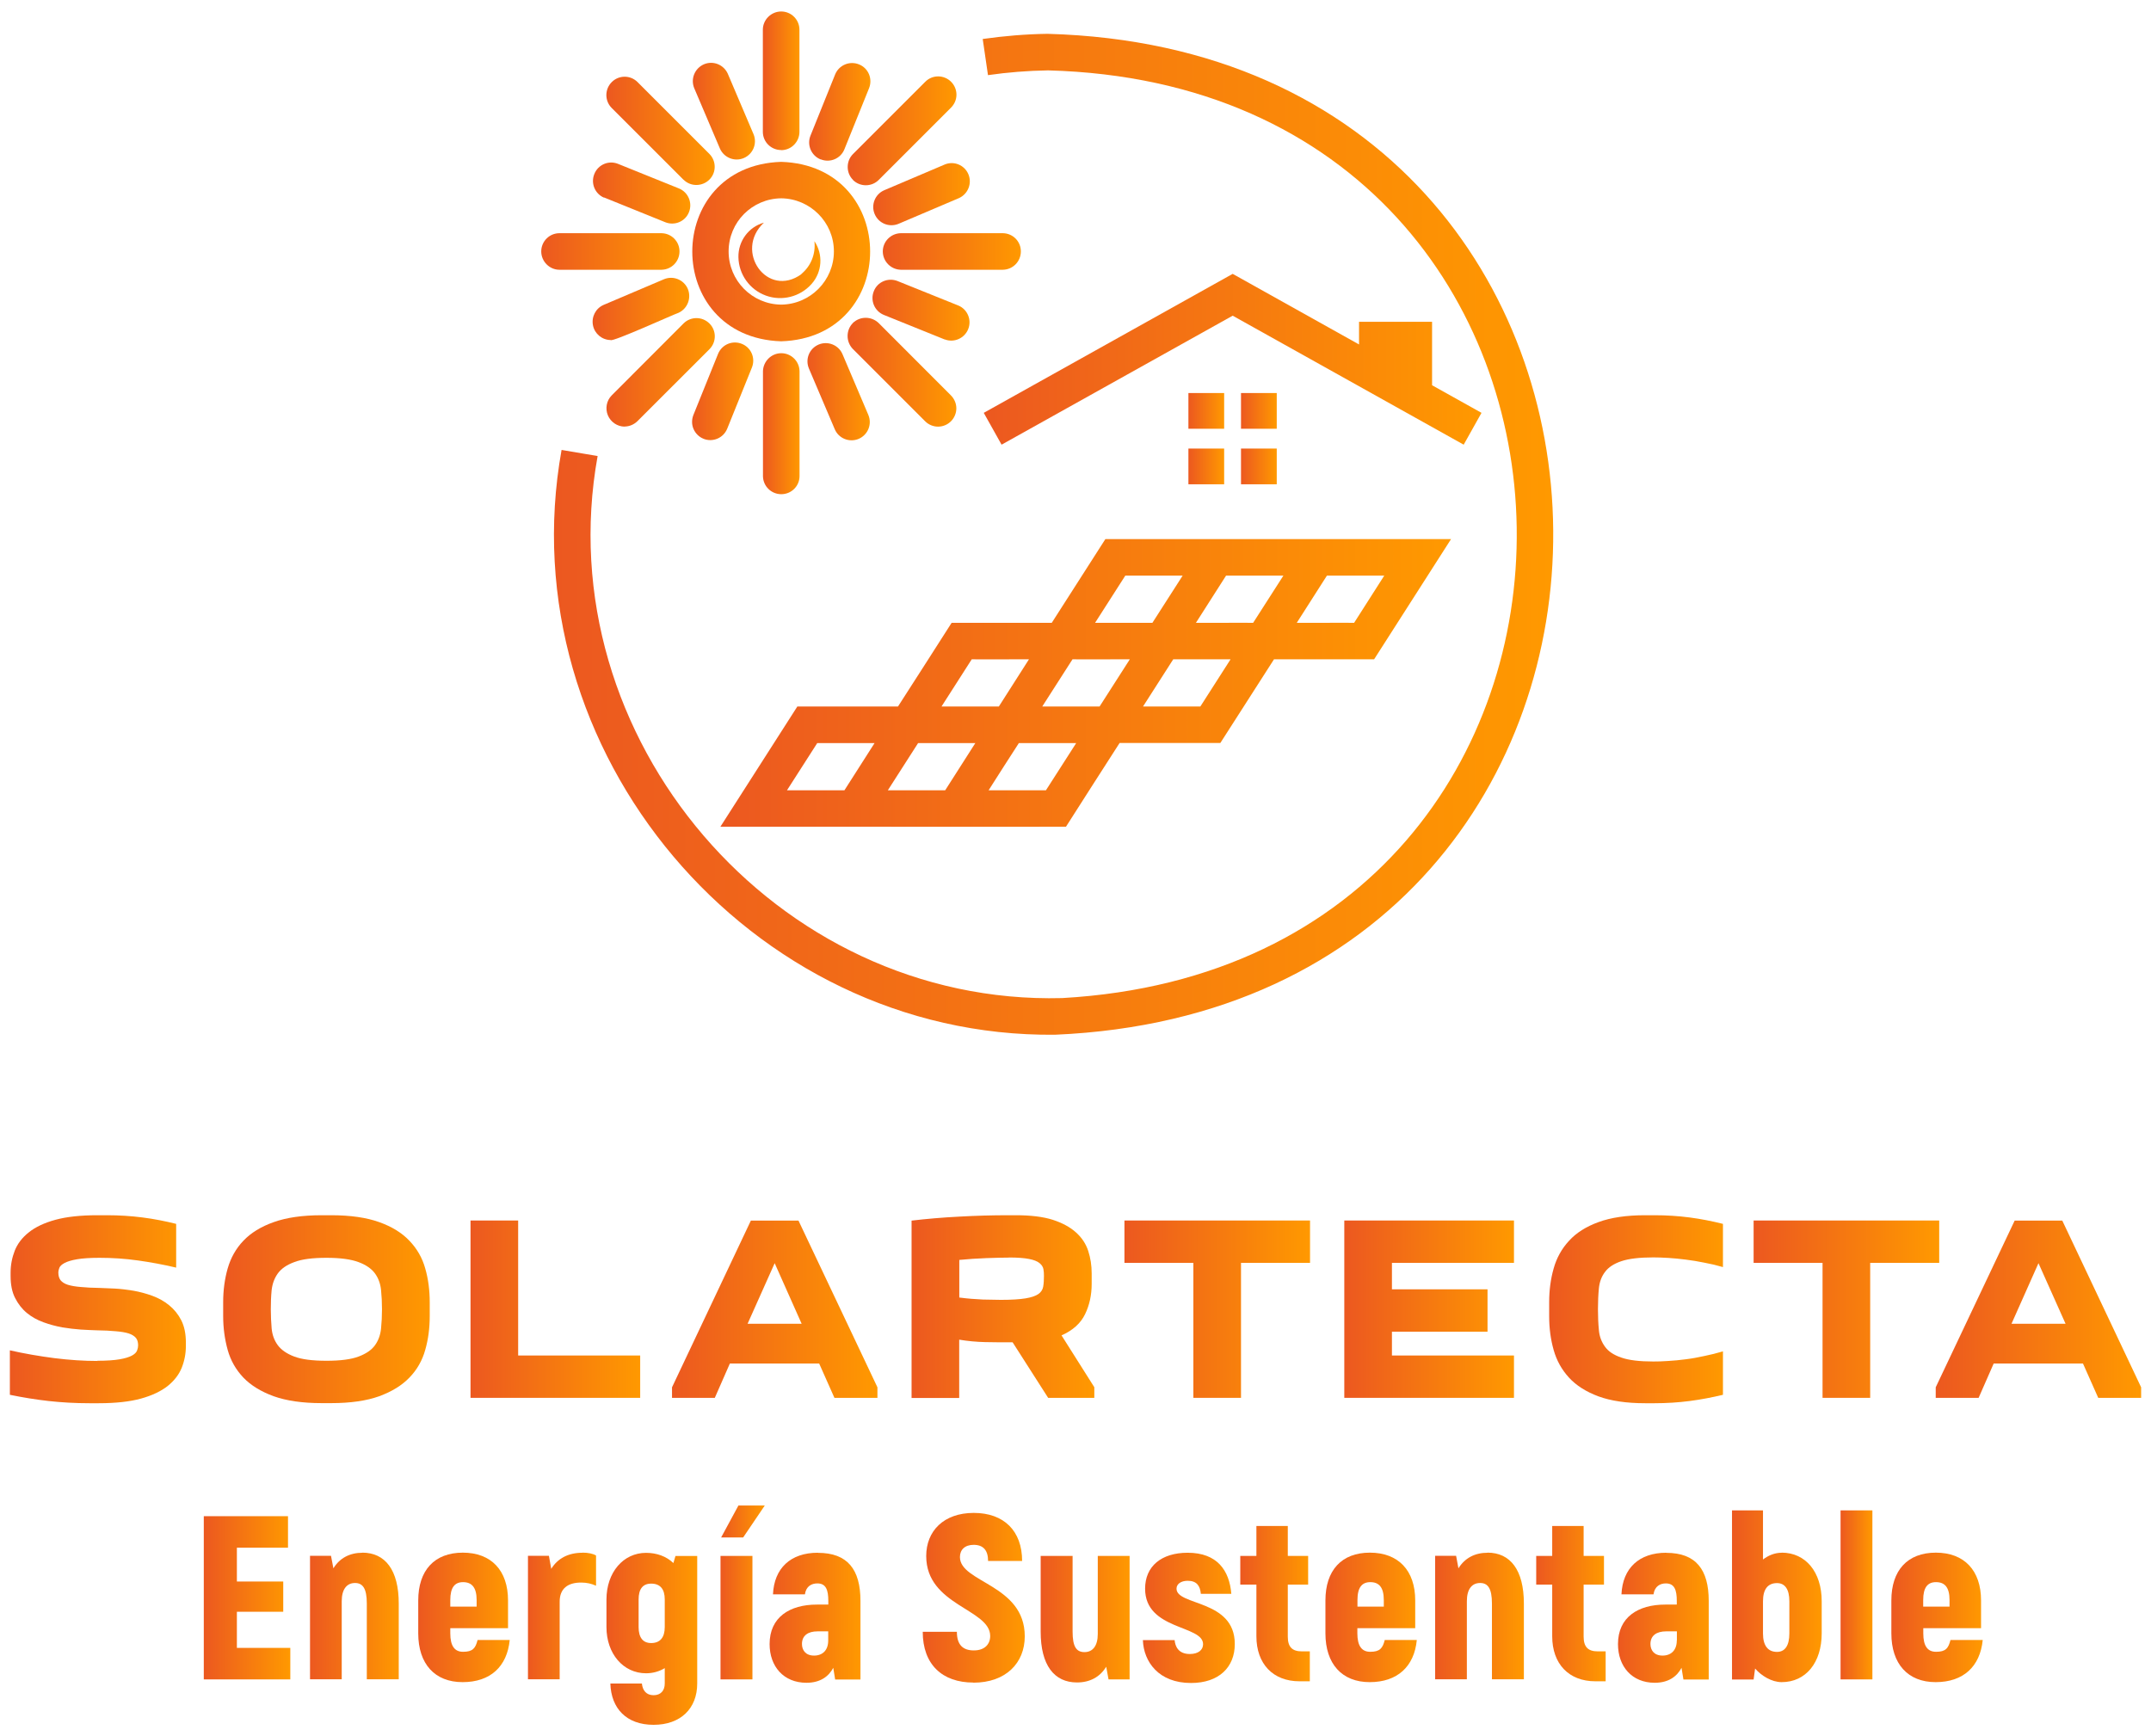
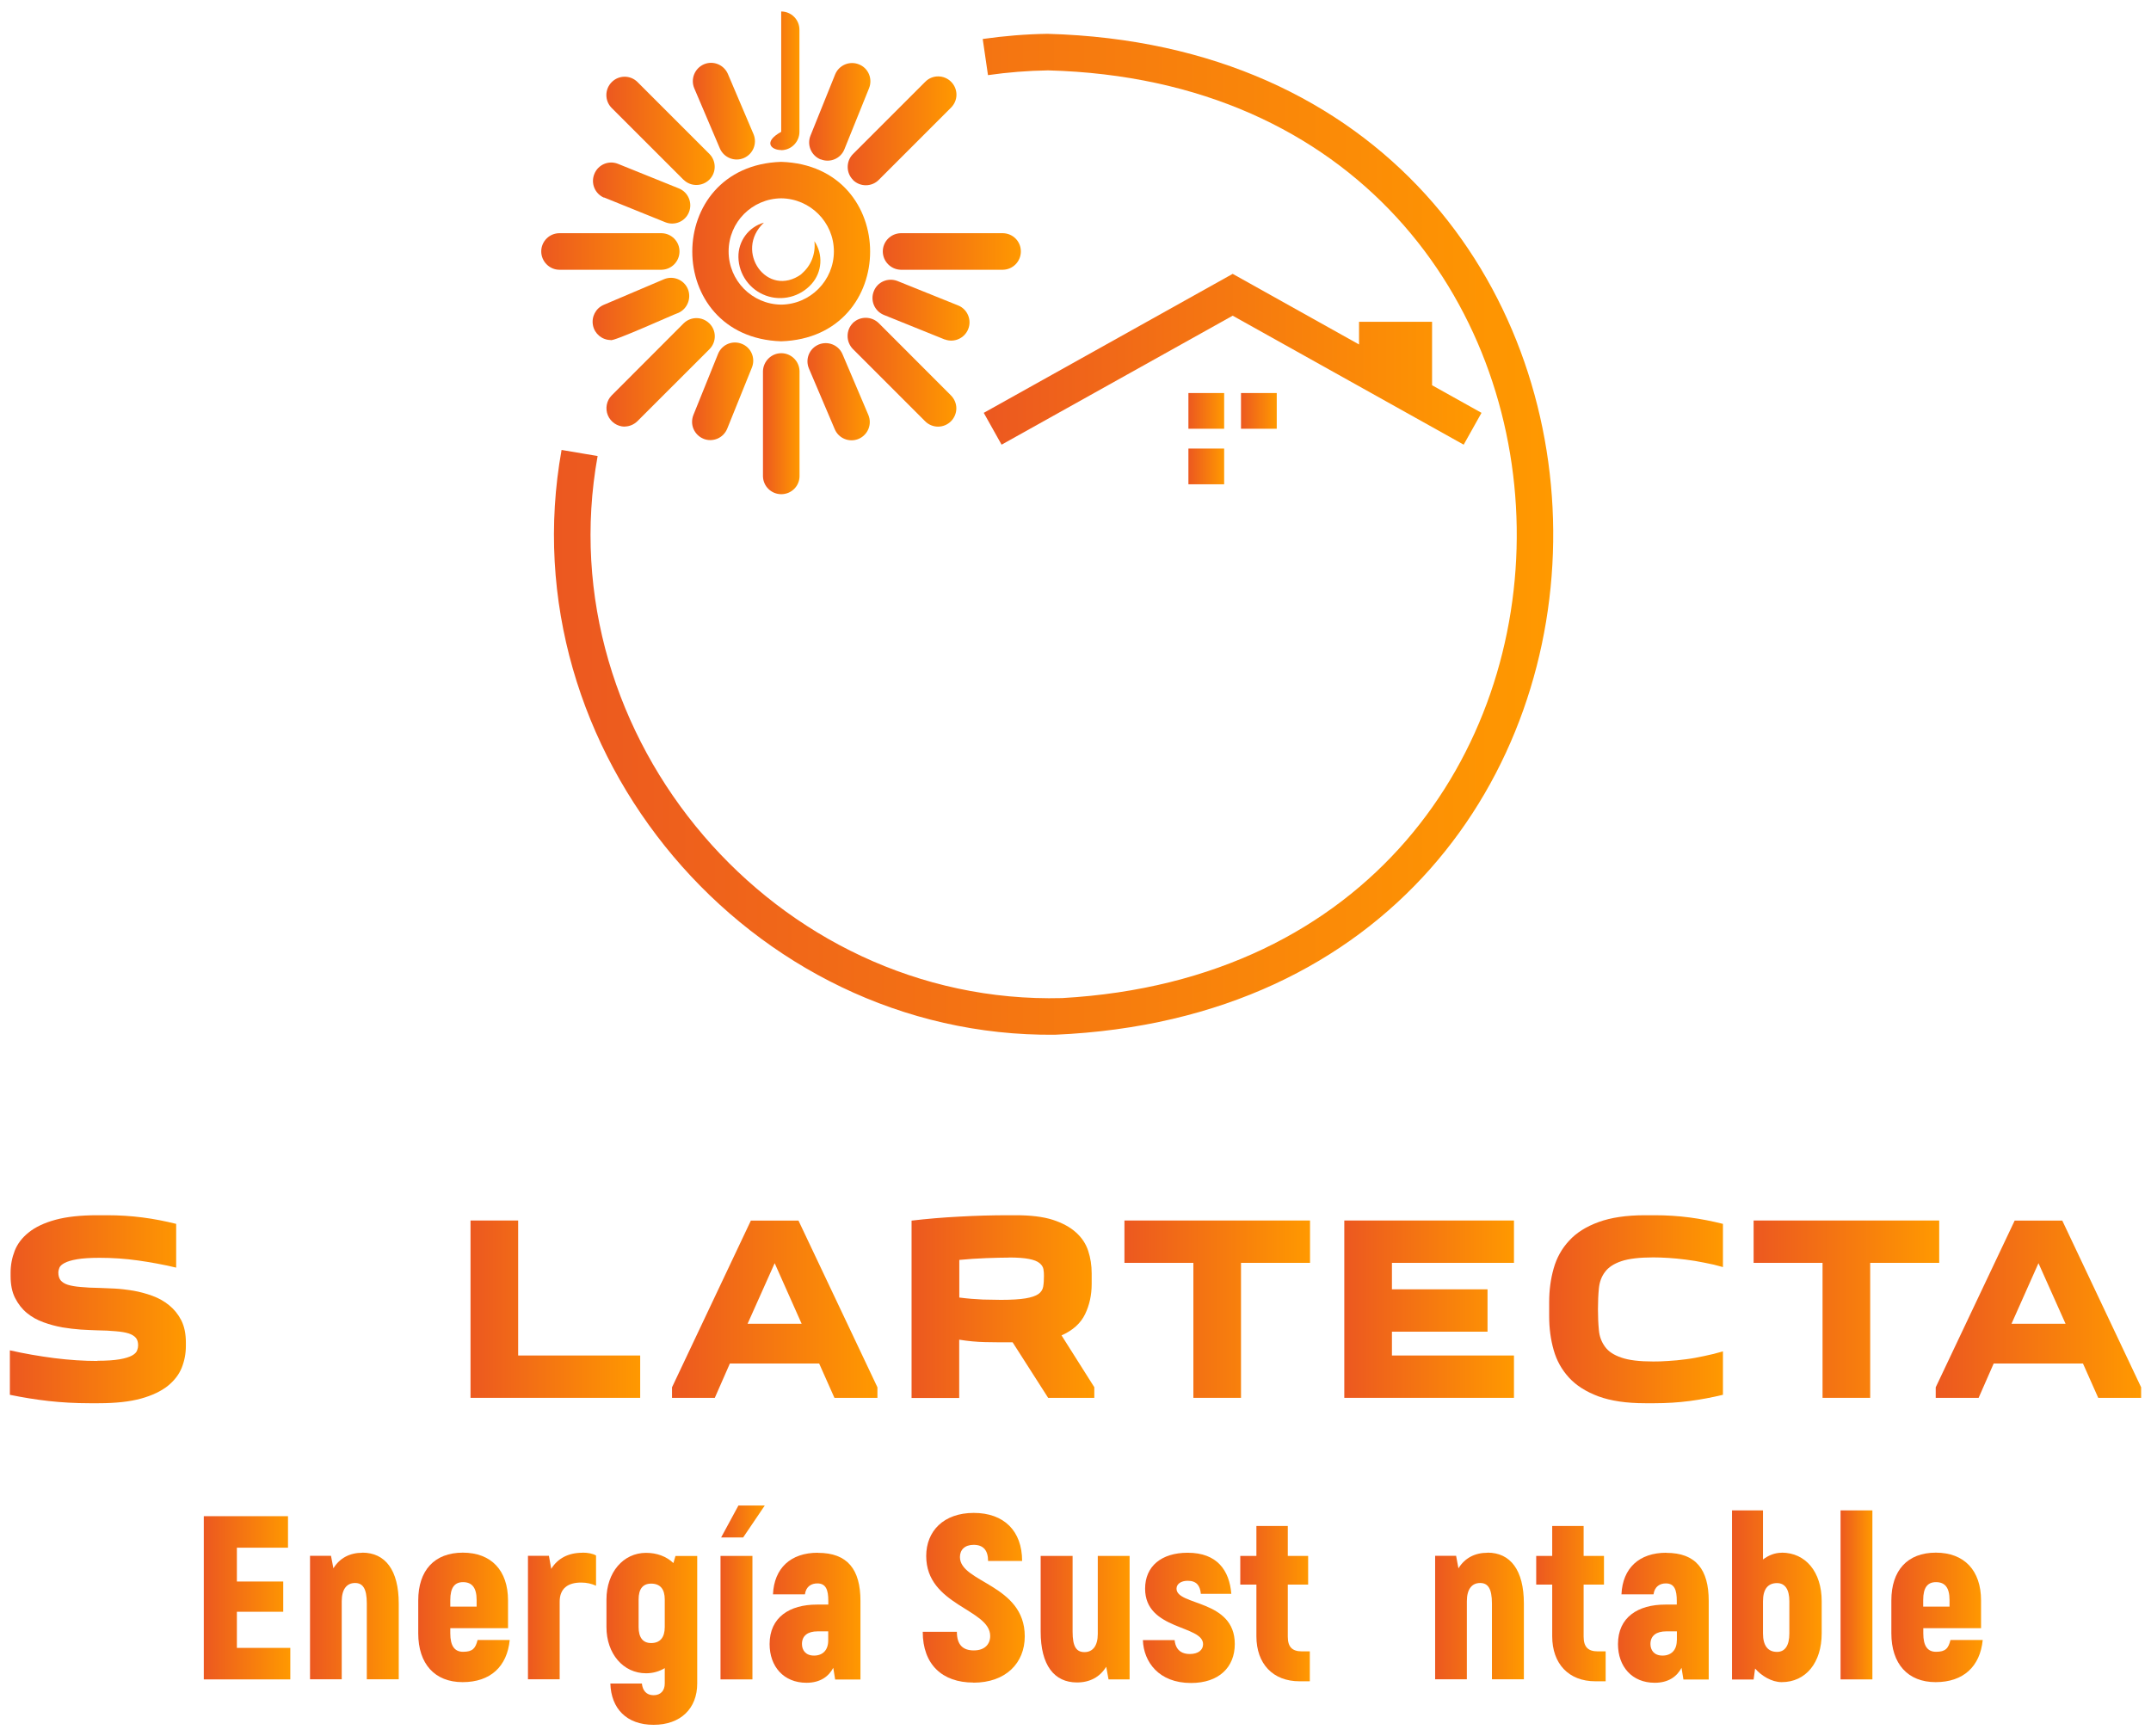
<svg xmlns="http://www.w3.org/2000/svg" width="109" height="88" viewBox="0 0 109 88" fill="none">
-   <path d="M39.88 40.053L41.413 37.661H44.318L42.791 40.053H39.886H39.88ZM49.237 33.415C49.29 33.426 52.089 33.41 52.142 33.415L50.615 35.808H47.71L49.242 33.415H49.237ZM57.023 29.175H59.929L58.396 31.567C58.316 31.567 55.576 31.567 55.491 31.567L57.023 29.175ZM65.034 29.175L63.501 31.567C63.448 31.557 60.655 31.573 60.602 31.567L62.129 29.175H65.034ZM70.145 29.175L68.618 31.567C68.564 31.557 65.766 31.573 65.712 31.567L67.24 29.175H70.145ZM60.826 35.808H57.921L59.453 33.415C59.528 33.415 62.278 33.415 62.358 33.415L60.826 35.808ZM53.002 40.053H50.097C50.097 40.053 51.624 37.656 51.63 37.661H54.535L53.002 40.053ZM55.715 35.808H52.815L54.348 33.415C54.401 33.426 57.194 33.41 57.253 33.415L55.72 35.808H55.715ZM44.991 40.053L46.524 37.661H49.424L47.897 40.053H44.991ZM43.806 41.901C46.647 41.907 51.144 41.896 54.017 41.901C54.017 41.901 56.73 37.65 56.735 37.656H61.84L64.559 33.415H69.632L73.531 27.322H68.425C64.687 27.322 59.784 27.327 56.014 27.322L53.296 31.567H48.222C48.222 31.567 45.509 35.813 45.504 35.808H40.404L36.505 41.901C38.07 41.901 42.327 41.901 43.811 41.901H43.806Z" fill="url(#paint0_linear_86_586)" />
  <path d="M68.868 16.31V17.458L62.465 13.88L49.851 20.924L50.754 22.537L62.465 16L74.171 22.537L75.074 20.924L72.569 19.525V16.31H68.868Z" fill="url(#paint1_linear_86_586)" />
  <path d="M62.033 19.92H60.222V21.73H62.033V19.92Z" fill="url(#paint2_linear_86_586)" />
  <path d="M64.698 19.92H62.887V21.73H64.698V19.92Z" fill="url(#paint3_linear_86_586)" />
  <path d="M62.033 22.734H60.222V24.545H62.033V22.734Z" fill="url(#paint4_linear_86_586)" />
-   <path d="M64.698 22.734H62.887V24.545H64.698V22.734Z" fill="url(#paint5_linear_86_586)" />
  <path d="M39.587 15.439C38.108 15.423 36.922 14.222 36.922 12.742C36.922 11.263 38.108 10.067 39.587 10.051C41.061 10.067 42.257 11.268 42.257 12.742C42.257 14.216 41.066 15.423 39.587 15.439ZM39.587 8.203C33.579 8.395 33.579 17.105 39.587 17.298C45.595 17.105 45.595 8.395 39.587 8.203Z" fill="url(#paint6_linear_86_586)" />
  <path d="M40.617 13.891C38.882 15.146 37.173 12.726 38.711 11.284C37.931 11.503 37.403 12.224 37.419 13.036C37.435 13.907 37.99 14.681 38.807 14.98C39.624 15.279 40.548 15.044 41.125 14.393C41.664 13.789 41.723 12.892 41.269 12.224C41.344 12.854 41.098 13.485 40.607 13.885L40.617 13.891Z" fill="url(#paint7_linear_86_586)" />
-   <path d="M39.587 7.61C39.832 7.61 40.067 7.514 40.238 7.338C40.414 7.162 40.511 6.927 40.511 6.681V1.506C40.511 0.993 40.094 0.582 39.587 0.582C39.079 0.582 38.657 0.999 38.657 1.506V6.681C38.657 7.194 39.074 7.605 39.587 7.605V7.61Z" fill="url(#paint8_linear_86_586)" />
+   <path d="M39.587 7.61C39.832 7.61 40.067 7.514 40.238 7.338C40.414 7.162 40.511 6.927 40.511 6.681V1.506C40.511 0.993 40.094 0.582 39.587 0.582V6.681C38.657 7.194 39.074 7.605 39.587 7.605V7.61Z" fill="url(#paint8_linear_86_586)" />
  <path d="M43.218 9.116C43.395 9.293 43.629 9.389 43.875 9.389C44.121 9.389 44.356 9.293 44.532 9.116L48.19 5.458C48.366 5.282 48.468 5.047 48.468 4.801C48.468 4.556 48.372 4.321 48.196 4.144C48.019 3.968 47.784 3.872 47.539 3.872C47.288 3.872 47.053 3.973 46.882 4.15L43.224 7.808C43.047 7.984 42.956 8.219 42.956 8.465C42.956 8.71 43.053 8.945 43.224 9.116H43.218Z" fill="url(#paint9_linear_86_586)" />
  <path d="M50.823 11.819H45.648C45.141 11.829 44.735 12.24 44.735 12.742C44.735 13.244 45.141 13.661 45.648 13.672H50.823C51.331 13.661 51.731 13.25 51.731 12.742C51.731 12.235 51.331 11.829 50.823 11.819Z" fill="url(#paint10_linear_86_586)" />
  <path d="M43.218 16.374C43.042 16.55 42.951 16.785 42.951 17.031C42.951 17.276 43.047 17.511 43.218 17.688L46.876 21.346C47.047 21.522 47.288 21.623 47.533 21.623C47.779 21.623 48.014 21.527 48.19 21.351C48.361 21.18 48.462 20.94 48.462 20.694C48.462 20.449 48.361 20.214 48.185 20.037L44.527 16.374C44.35 16.203 44.115 16.107 43.87 16.107C43.624 16.107 43.389 16.203 43.213 16.374H43.218Z" fill="url(#paint11_linear_86_586)" />
  <path d="M31.645 21.618C31.891 21.618 32.126 21.517 32.302 21.346L35.961 17.688C36.313 17.325 36.308 16.748 35.95 16.395C35.592 16.037 35.015 16.032 34.652 16.379L30.994 20.043C30.732 20.31 30.663 20.705 30.802 21.047C30.946 21.389 31.277 21.618 31.651 21.623L31.645 21.618Z" fill="url(#paint12_linear_86_586)" />
  <path d="M33.525 13.672C34.033 13.661 34.433 13.25 34.433 12.742C34.433 12.235 34.027 11.829 33.525 11.819H28.35C27.838 11.819 27.427 12.235 27.427 12.742C27.427 13.25 27.843 13.672 28.35 13.672H33.525Z" fill="url(#paint13_linear_86_586)" />
  <path d="M34.647 9.116C35.01 9.469 35.587 9.458 35.945 9.106C36.303 8.753 36.308 8.171 35.955 7.808L32.297 4.15C31.934 3.797 31.357 3.802 31 4.16C30.642 4.518 30.636 5.095 30.983 5.458L34.642 9.116H34.647Z" fill="url(#paint14_linear_86_586)" />
  <path d="M36.484 7.535C36.692 7.995 37.226 8.208 37.691 8.011C38.156 7.813 38.38 7.279 38.188 6.809L36.879 3.733C36.671 3.274 36.137 3.06 35.672 3.258C35.208 3.461 34.989 3.989 35.175 4.459L36.484 7.535Z" fill="url(#paint15_linear_86_586)" />
  <path d="M41.589 8.075C42.065 8.267 42.604 8.037 42.791 7.562L44.041 4.465C44.228 3.989 44.003 3.45 43.528 3.263C43.053 3.071 42.513 3.3 42.321 3.77L41.071 6.873C40.879 7.348 41.109 7.888 41.584 8.08L41.589 8.075Z" fill="url(#paint16_linear_86_586)" />
-   <path d="M47.875 8.337L44.799 9.645C44.34 9.848 44.126 10.387 44.324 10.852C44.521 11.316 45.05 11.536 45.52 11.349L48.596 10.04C49.055 9.832 49.269 9.292 49.071 8.828C48.874 8.363 48.34 8.144 47.875 8.337Z" fill="url(#paint17_linear_86_586)" />
  <path d="M47.875 17.202C48.345 17.383 48.874 17.148 49.061 16.684C49.253 16.219 49.029 15.68 48.569 15.487L45.467 14.238C44.997 14.061 44.463 14.286 44.281 14.756C44.089 15.226 44.313 15.76 44.778 15.957L47.875 17.207V17.202Z" fill="url(#paint18_linear_86_586)" />
  <path d="M41.483 17.463C41.007 17.666 40.794 18.206 40.991 18.676L42.3 21.752C42.497 22.222 43.042 22.441 43.512 22.243C43.982 22.04 44.201 21.501 44.003 21.031L42.695 17.955C42.497 17.485 41.953 17.266 41.483 17.463Z" fill="url(#paint19_linear_86_586)" />
  <path d="M35.646 22.238C36.121 22.43 36.66 22.2 36.852 21.725L38.102 18.628C38.294 18.152 38.065 17.613 37.59 17.426C37.114 17.234 36.58 17.463 36.388 17.933L35.138 21.031C35.047 21.26 35.047 21.517 35.144 21.741C35.24 21.965 35.421 22.147 35.651 22.238H35.646Z" fill="url(#paint20_linear_86_586)" />
  <path d="M34.38 15.856C34.839 15.648 35.047 15.108 34.855 14.643C34.657 14.179 34.123 13.96 33.659 14.147L30.583 15.455C30.182 15.632 29.963 16.064 30.049 16.491C30.134 16.919 30.508 17.228 30.941 17.234C31.015 17.357 34.214 15.899 34.38 15.856Z" fill="url(#paint21_linear_86_586)" />
  <path d="M30.61 10.008L33.712 11.263C34.188 11.455 34.727 11.226 34.914 10.75C35.101 10.28 34.877 9.741 34.401 9.549L31.304 8.299C30.834 8.118 30.305 8.347 30.118 8.817C29.926 9.287 30.145 9.821 30.61 10.019V10.008Z" fill="url(#paint22_linear_86_586)" />
  <path d="M38.663 18.809V24.139C38.674 24.646 39.085 25.047 39.592 25.047C40.1 25.047 40.511 24.641 40.516 24.139V18.809C40.505 18.307 40.094 17.901 39.592 17.901C39.09 17.901 38.679 18.307 38.663 18.809Z" fill="url(#paint23_linear_86_586)" />
  <path d="M53.082 1.714C51.982 1.73 50.887 1.821 49.798 1.976L50.065 3.808C51.074 3.663 52.089 3.583 53.109 3.567C84.335 4.4 84.975 48.828 53.825 50.585C39.315 50.969 27.71 37.388 30.284 23.113L28.457 22.804C25.712 38.061 37.974 52.603 53.461 52.443C87.379 50.985 86.994 2.649 53.082 1.714Z" fill="url(#paint24_linear_86_586)" />
  <path d="M4.933 68.967C5.413 68.967 5.792 68.94 6.065 68.892C6.342 68.844 6.545 68.78 6.684 68.705C6.823 68.63 6.909 68.545 6.946 68.449C6.983 68.352 6.999 68.267 6.999 68.187C6.999 68.027 6.962 67.898 6.887 67.808C6.807 67.712 6.684 67.637 6.524 67.583C6.358 67.53 6.14 67.493 5.867 67.471C5.595 67.445 5.269 67.428 4.885 67.423C4.66 67.418 4.393 67.402 4.094 67.386C3.79 67.364 3.475 67.327 3.154 67.274C2.834 67.215 2.513 67.129 2.204 67.017C1.894 66.905 1.611 66.75 1.365 66.547C1.119 66.344 0.922 66.093 0.767 65.789C0.612 65.49 0.537 65.116 0.537 64.673V64.502C0.537 64.118 0.607 63.749 0.746 63.391C0.885 63.039 1.119 62.729 1.456 62.462C1.792 62.19 2.246 61.976 2.812 61.821C3.384 61.666 4.089 61.591 4.938 61.591H5.424C6.043 61.591 6.642 61.629 7.224 61.704C7.806 61.778 8.372 61.891 8.927 62.029V64.246C8.276 64.091 7.63 63.973 6.989 63.883C6.348 63.792 5.702 63.749 5.039 63.749C4.553 63.749 4.174 63.776 3.897 63.824C3.619 63.872 3.411 63.936 3.272 64.011C3.133 64.085 3.047 64.165 3.01 64.251C2.978 64.336 2.957 64.416 2.957 64.497C2.957 64.657 2.994 64.785 3.069 64.886C3.149 64.983 3.272 65.063 3.437 65.116C3.608 65.169 3.827 65.207 4.094 65.228C4.361 65.255 4.687 65.271 5.061 65.276C5.274 65.282 5.531 65.292 5.824 65.308C6.118 65.324 6.428 65.362 6.754 65.415C7.085 65.474 7.405 65.559 7.726 65.677C8.041 65.794 8.324 65.949 8.575 66.157C8.826 66.36 9.029 66.611 9.189 66.921C9.344 67.231 9.419 67.605 9.419 68.043V68.219C9.419 68.603 9.349 68.967 9.21 69.319C9.071 69.666 8.831 69.976 8.495 70.248C8.153 70.515 7.704 70.729 7.144 70.884C6.583 71.039 5.867 71.119 5.007 71.119H4.527C3.822 71.119 3.133 71.081 2.465 71.007C1.798 70.932 1.146 70.825 0.5 70.692V68.438C1.226 68.603 1.974 68.732 2.748 68.833C3.517 68.929 4.249 68.977 4.943 68.977L4.933 68.967Z" fill="url(#paint25_linear_86_586)" />
-   <path d="M13.723 66.355C13.723 66.692 13.739 67.023 13.766 67.338C13.798 67.658 13.899 67.936 14.075 68.176C14.252 68.416 14.529 68.609 14.909 68.753C15.288 68.897 15.832 68.967 16.543 68.967C17.253 68.967 17.792 68.897 18.172 68.753C18.556 68.609 18.834 68.416 19.005 68.176C19.176 67.936 19.277 67.653 19.309 67.338C19.341 67.023 19.357 66.692 19.357 66.355C19.357 66.019 19.341 65.688 19.309 65.378C19.277 65.063 19.176 64.785 19.005 64.545C18.828 64.304 18.551 64.107 18.172 63.968C17.792 63.824 17.248 63.749 16.543 63.749C15.838 63.749 15.293 63.818 14.909 63.968C14.529 64.107 14.252 64.299 14.075 64.545C13.905 64.785 13.803 65.063 13.766 65.378C13.734 65.693 13.723 66.019 13.723 66.355ZM11.309 66.702V66.003C11.309 65.394 11.384 64.822 11.539 64.283C11.694 63.749 11.955 63.279 12.334 62.884C12.714 62.483 13.226 62.168 13.873 61.939C14.519 61.709 15.325 61.591 16.302 61.591H16.783C17.76 61.591 18.572 61.709 19.213 61.939C19.859 62.168 20.366 62.483 20.746 62.884C21.13 63.284 21.397 63.749 21.547 64.283C21.702 64.817 21.776 65.394 21.776 66.003V66.702C21.776 67.311 21.702 67.882 21.547 68.422C21.397 68.956 21.13 69.426 20.746 69.821C20.366 70.216 19.854 70.531 19.213 70.766C18.572 70.996 17.76 71.114 16.783 71.114H16.302C15.325 71.114 14.519 70.996 13.873 70.766C13.226 70.531 12.714 70.216 12.334 69.821C11.955 69.421 11.688 68.956 11.539 68.422C11.389 67.882 11.309 67.311 11.309 66.702Z" fill="url(#paint26_linear_86_586)" />
  <path d="M32.441 70.846H23.843V61.858H26.257V68.7H32.441V70.846Z" fill="url(#paint27_linear_86_586)" />
  <path d="M37.889 67.092H40.623L39.256 64.021L37.883 67.092H37.889ZM36.228 70.846H34.054V70.312L38.049 61.864H40.463L44.463 70.312V70.846H42.284L41.51 69.105H36.986L36.222 70.846H36.228Z" fill="url(#paint28_linear_86_586)" />
  <path d="M51.133 63.738C50.818 63.738 50.433 63.749 49.974 63.765C49.515 63.781 49.061 63.813 48.612 63.856V65.762C49.029 65.816 49.429 65.848 49.808 65.864C50.188 65.874 50.492 65.88 50.722 65.88C51.256 65.88 51.672 65.853 51.966 65.805C52.26 65.757 52.479 65.682 52.617 65.586C52.756 65.49 52.836 65.362 52.863 65.212C52.89 65.057 52.901 64.876 52.901 64.662C52.901 64.545 52.895 64.433 52.874 64.32C52.852 64.208 52.788 64.107 52.676 64.016C52.564 63.925 52.393 63.856 52.148 63.808C51.907 63.76 51.565 63.733 51.127 63.733L51.133 63.738ZM55.453 70.846H53.114L51.314 68.032C50.828 68.032 50.369 68.032 49.92 68.021C49.472 68.011 49.034 67.968 48.607 67.898V70.852H46.193V61.864C46.962 61.773 47.768 61.704 48.612 61.661C49.461 61.613 50.289 61.591 51.101 61.591H51.48C52.233 61.591 52.852 61.666 53.344 61.821C53.835 61.981 54.23 62.195 54.524 62.462C54.823 62.729 55.026 63.039 55.144 63.397C55.261 63.754 55.32 64.133 55.32 64.539V65.073C55.32 65.634 55.208 66.147 54.983 66.611C54.759 67.071 54.364 67.428 53.792 67.68L55.453 70.307V70.841V70.846Z" fill="url(#paint29_linear_86_586)" />
  <path d="M62.887 70.846H60.473V64.005H56.98V61.858H66.385V64.005H62.887V70.846Z" fill="url(#paint30_linear_86_586)" />
  <path d="M76.719 61.858V64.005H70.535V65.346H75.379V67.493H70.535V68.7H76.719V70.846H68.121V61.858H76.719Z" fill="url(#paint31_linear_86_586)" />
  <path d="M78.503 66.702V66.003C78.503 65.394 78.577 64.822 78.732 64.283C78.882 63.749 79.144 63.279 79.512 62.884C79.875 62.483 80.372 62.168 81.002 61.939C81.627 61.709 82.412 61.591 83.362 61.591H83.849C84.457 61.591 85.05 61.629 85.621 61.704C86.193 61.778 86.754 61.891 87.309 62.029V64.219C86.999 64.128 86.684 64.053 86.364 63.995C86.049 63.931 85.734 63.877 85.424 63.84C85.12 63.802 84.82 63.77 84.537 63.754C84.254 63.738 84.003 63.728 83.779 63.728C83.085 63.728 82.54 63.792 82.161 63.92C81.782 64.048 81.504 64.23 81.333 64.465C81.157 64.694 81.055 64.972 81.023 65.292C80.991 65.613 80.975 65.971 80.975 66.355C80.975 66.74 80.991 67.092 81.023 67.418C81.05 67.738 81.157 68.016 81.333 68.256C81.504 68.497 81.782 68.678 82.161 68.806C82.54 68.94 83.085 69.004 83.779 69.004C84.003 69.004 84.254 68.999 84.537 68.977C84.82 68.961 85.114 68.934 85.424 68.892C85.734 68.854 86.049 68.796 86.364 68.726C86.684 68.662 86.999 68.582 87.309 68.491V70.692C86.754 70.825 86.193 70.932 85.621 71.007C85.05 71.081 84.457 71.119 83.849 71.119H83.362C82.417 71.119 81.627 71.001 81.002 70.772C80.372 70.537 79.875 70.222 79.512 69.826C79.144 69.426 78.882 68.961 78.732 68.427C78.577 67.888 78.503 67.316 78.503 66.708V66.702Z" fill="url(#paint32_linear_86_586)" />
  <path d="M94.77 70.846H92.356V64.005H88.863V61.858H98.268V64.005H94.77V70.846Z" fill="url(#paint33_linear_86_586)" />
  <path d="M101.936 67.092H104.671L103.298 64.021L101.931 67.092H101.936ZM100.265 70.846H98.091V70.312L102.091 61.864H104.505L108.5 70.312V70.846H106.326L105.552 69.105H101.029L100.265 70.846Z" fill="url(#paint34_linear_86_586)" />
  <path d="M12.004 83.519V81.688H14.353V80.155H12.004V78.441H14.594V76.844H10.327V85.116H14.711V83.519H12.004Z" fill="url(#paint35_linear_86_586)" />
  <path d="M18.369 78.697C17.723 78.697 17.21 78.969 16.895 79.487L16.773 78.852H15.71V85.111H17.317V81.153C17.317 80.539 17.579 80.23 17.99 80.23C18.38 80.23 18.588 80.502 18.588 81.271V85.111H20.206V81.271C20.206 79.567 19.517 78.692 18.359 78.692L18.369 78.697Z" fill="url(#paint36_linear_86_586)" />
  <path d="M23.464 80.187C23.912 80.187 24.153 80.459 24.153 81.095V81.426H22.818V81.095C22.818 80.459 23.042 80.187 23.464 80.187ZM24.201 83.119C24.094 83.541 23.955 83.717 23.464 83.717C23.042 83.717 22.818 83.428 22.818 82.782V82.521H25.744V81.116C25.744 79.594 24.895 78.692 23.453 78.692C22.011 78.692 21.194 79.594 21.194 81.116V82.782C21.194 84.331 22.032 85.255 23.442 85.255C24.852 85.255 25.696 84.465 25.83 83.119H24.201Z" fill="url(#paint37_linear_86_586)" />
  <path d="M29.515 78.697C28.804 78.697 28.26 78.98 27.934 79.514L27.816 78.852H26.754V85.111H28.361V81.175C28.361 80.513 28.772 80.208 29.445 80.208C29.739 80.208 29.979 80.267 30.204 80.368V78.836C30.038 78.74 29.803 78.692 29.52 78.692L29.515 78.697Z" fill="url(#paint38_linear_86_586)" />
  <path d="M32.997 83.274C32.575 83.274 32.361 82.99 32.361 82.462V81.063C32.361 80.534 32.575 80.262 32.997 80.262C33.451 80.262 33.686 80.534 33.686 81.063V82.462C33.686 82.99 33.451 83.274 32.997 83.274ZM34.23 78.857L34.124 79.22C33.766 78.878 33.28 78.702 32.74 78.702C31.582 78.702 30.732 79.695 30.732 81.068V82.467C30.732 83.813 31.582 84.806 32.74 84.806C33.093 84.806 33.413 84.71 33.686 84.545V85.324C33.686 85.682 33.483 85.917 33.12 85.917C32.757 85.917 32.564 85.682 32.527 85.324H30.93C30.967 86.59 31.747 87.418 33.12 87.418C34.492 87.418 35.331 86.59 35.331 85.324V78.862H34.23V78.857Z" fill="url(#paint39_linear_86_586)" />
  <path d="M36.511 85.116H38.129V78.857H36.511V85.116ZM38.754 76.304H37.419L36.543 77.922H37.659L38.754 76.304Z" fill="url(#paint40_linear_86_586)" />
  <path d="M41.969 83.145C41.969 83.632 41.691 83.909 41.253 83.909C40.815 83.909 40.639 83.626 40.639 83.322C40.639 82.894 40.943 82.681 41.429 82.681H41.969V83.14V83.145ZM41.44 78.697C40.067 78.697 39.229 79.477 39.17 80.806H40.788C40.847 80.39 41.13 80.251 41.419 80.251C41.856 80.251 41.974 80.582 41.974 81.138V81.324H41.397C40.014 81.324 38.999 81.965 38.999 83.327C38.999 84.459 39.709 85.287 40.868 85.287C41.579 85.287 42.001 84.956 42.225 84.529L42.321 85.121H43.603V81.138C43.603 79.546 42.951 78.702 41.45 78.702L41.44 78.697Z" fill="url(#paint41_linear_86_586)" />
  <path d="M49.328 85.282C50.967 85.282 51.929 84.288 51.929 82.932C51.929 80.299 48.644 80.214 48.644 78.916C48.644 78.537 48.901 78.296 49.339 78.296C49.825 78.296 50.07 78.569 50.07 79.114H51.795C51.795 77.586 50.871 76.678 49.344 76.678C47.816 76.678 46.935 77.602 46.935 78.862C46.935 81.378 50.177 81.543 50.177 82.916C50.177 83.327 49.905 83.647 49.349 83.647C48.794 83.647 48.489 83.365 48.489 82.702H46.759C46.759 84.363 47.752 85.276 49.322 85.276L49.328 85.282Z" fill="url(#paint42_linear_86_586)" />
  <path d="M55.629 78.857V82.814C55.629 83.423 55.368 83.733 54.956 83.733C54.545 83.733 54.353 83.46 54.353 82.697V78.857H52.735V82.697C52.735 84.395 53.418 85.271 54.577 85.271C55.224 85.271 55.736 84.999 56.057 84.475L56.174 85.116H57.242V78.857H55.635H55.629Z" fill="url(#paint43_linear_86_586)" />
  <path d="M60.356 85.298C61.76 85.298 62.572 84.507 62.572 83.322C62.572 81.052 59.619 81.394 59.619 80.518C59.619 80.283 59.843 80.118 60.185 80.118C60.644 80.118 60.815 80.374 60.852 80.78H62.396C62.3 79.599 61.686 78.697 60.185 78.697C58.861 78.697 58.027 79.375 58.027 80.518C58.027 82.633 60.965 82.35 60.965 83.332C60.965 83.626 60.719 83.829 60.292 83.829C59.699 83.829 59.55 83.423 59.523 83.124H57.915C57.953 84.23 58.722 85.298 60.35 85.298H60.356Z" fill="url(#paint44_linear_86_586)" />
  <path d="M65.968 83.695C65.483 83.695 65.258 83.471 65.258 82.953V80.31H66.289V78.857H65.258V77.34H63.667V78.857H62.85V80.31H63.667V82.932C63.667 84.326 64.505 85.212 65.851 85.212H66.374V83.695H65.974H65.968Z" fill="url(#paint45_linear_86_586)" />
-   <path d="M69.44 80.187C69.888 80.187 70.123 80.459 70.123 81.095V81.426H68.788V81.095C68.788 80.459 69.013 80.187 69.44 80.187ZM70.171 83.119C70.065 83.541 69.921 83.717 69.434 83.717C69.013 83.717 68.783 83.428 68.783 82.782V82.521H71.715V81.116C71.715 79.594 70.86 78.692 69.418 78.692C67.977 78.692 67.165 79.594 67.165 81.116V82.782C67.165 84.331 68.003 85.255 69.408 85.255C70.812 85.255 71.667 84.465 71.795 83.119H70.166H70.171Z" fill="url(#paint46_linear_86_586)" />
  <path d="M75.384 78.697C74.732 78.697 74.225 78.969 73.905 79.487L73.787 78.852H72.724V85.111H74.332V81.153C74.332 80.539 74.588 80.23 75.005 80.23C75.395 80.23 75.603 80.502 75.603 81.271V85.111H77.221V81.271C77.221 79.567 76.532 78.692 75.379 78.692L75.384 78.697Z" fill="url(#paint47_linear_86_586)" />
  <path d="M80.959 83.695C80.478 83.695 80.249 83.471 80.249 82.953V80.31H81.28V78.857H80.249V77.34H78.657V78.857H77.846V80.31H78.657V82.932C78.657 84.326 79.496 85.212 80.842 85.212H81.365V83.695H80.959Z" fill="url(#paint48_linear_86_586)" />
  <path d="M84.97 83.145C84.97 83.632 84.687 83.909 84.249 83.909C83.811 83.909 83.635 83.626 83.635 83.322C83.635 82.894 83.945 82.681 84.431 82.681H84.975V83.14L84.97 83.145ZM84.436 78.697C83.063 78.697 82.225 79.477 82.166 80.806H83.79C83.849 80.39 84.132 80.251 84.415 80.251C84.853 80.251 84.97 80.582 84.97 81.138V81.324H84.388C83.005 81.324 81.99 81.965 81.99 83.327C81.99 84.459 82.695 85.287 83.854 85.287C84.564 85.287 84.986 84.956 85.21 84.529L85.306 85.121H86.588V81.138C86.588 79.546 85.937 78.702 84.436 78.702V78.697Z" fill="url(#paint49_linear_86_586)" />
  <path d="M90.674 82.788C90.674 83.407 90.449 83.722 90.049 83.722C89.589 83.722 89.338 83.407 89.338 82.788V81.159C89.338 80.545 89.584 80.235 90.049 80.235C90.449 80.235 90.674 80.545 90.674 81.159V82.788ZM90.284 78.697C89.936 78.697 89.611 78.83 89.338 79.039V76.55H87.768V85.121H88.863L88.938 84.566C89.253 84.929 89.776 85.255 90.284 85.255C91.512 85.255 92.313 84.262 92.313 82.782V81.153C92.313 79.674 91.501 78.692 90.284 78.692V78.697Z" fill="url(#paint50_linear_86_586)" />
  <path d="M94.882 76.55H93.269V85.116H94.882V76.55Z" fill="url(#paint51_linear_86_586)" />
  <path d="M98.107 80.187C98.556 80.187 98.791 80.459 98.791 81.095V81.426H97.456V81.095C97.456 80.459 97.68 80.187 98.102 80.187H98.107ZM98.839 83.119C98.732 83.541 98.593 83.717 98.107 83.717C97.68 83.717 97.461 83.428 97.461 82.782V82.521H100.388V81.116C100.388 79.594 99.539 78.692 98.097 78.692C96.655 78.692 95.843 79.594 95.843 81.116V82.782C95.843 84.331 96.681 85.255 98.086 85.255C99.491 85.255 100.34 84.465 100.473 83.119H98.844H98.839Z" fill="url(#paint52_linear_86_586)" />
  <defs>
    <linearGradient id="paint0_linear_86_586" x1="36.505" y1="34.643" x2="73.531" y2="34.643" gradientUnits="userSpaceOnUse">
      <stop stop-color="#EC5820" />
      <stop offset="1" stop-color="#FF9900" />
    </linearGradient>
    <linearGradient id="paint1_linear_86_586" x1="49.851" y1="18.227" x2="75.074" y2="18.227" gradientUnits="userSpaceOnUse">
      <stop stop-color="#EC5820" />
      <stop offset="1" stop-color="#FF9900" />
    </linearGradient>
    <linearGradient id="paint2_linear_86_586" x1="60.222" y1="20.829" x2="62.033" y2="20.829" gradientUnits="userSpaceOnUse">
      <stop stop-color="#EC5820" />
      <stop offset="1" stop-color="#FF9900" />
    </linearGradient>
    <linearGradient id="paint3_linear_86_586" x1="62.887" y1="20.829" x2="64.698" y2="20.829" gradientUnits="userSpaceOnUse">
      <stop stop-color="#EC5820" />
      <stop offset="1" stop-color="#FF9900" />
    </linearGradient>
    <linearGradient id="paint4_linear_86_586" x1="60.222" y1="23.643" x2="62.033" y2="23.643" gradientUnits="userSpaceOnUse">
      <stop stop-color="#EC5820" />
      <stop offset="1" stop-color="#FF9900" />
    </linearGradient>
    <linearGradient id="paint5_linear_86_586" x1="62.887" y1="23.643" x2="64.698" y2="23.643" gradientUnits="userSpaceOnUse">
      <stop stop-color="#EC5820" />
      <stop offset="1" stop-color="#FF9900" />
    </linearGradient>
    <linearGradient id="paint6_linear_86_586" x1="35.081" y1="12.77" x2="44.093" y2="12.77" gradientUnits="userSpaceOnUse">
      <stop stop-color="#EC5820" />
      <stop offset="1" stop-color="#FF9900" />
    </linearGradient>
    <linearGradient id="paint7_linear_86_586" x1="37.418" y1="13.204" x2="41.573" y2="13.204" gradientUnits="userSpaceOnUse">
      <stop stop-color="#EC5820" />
      <stop offset="1" stop-color="#FF9900" />
    </linearGradient>
    <linearGradient id="paint8_linear_86_586" x1="38.657" y1="4.111" x2="40.511" y2="4.111" gradientUnits="userSpaceOnUse">
      <stop stop-color="#EC5820" />
      <stop offset="1" stop-color="#FF9900" />
    </linearGradient>
    <linearGradient id="paint9_linear_86_586" x1="42.956" y1="6.642" x2="48.468" y2="6.642" gradientUnits="userSpaceOnUse">
      <stop stop-color="#EC5820" />
      <stop offset="1" stop-color="#FF9900" />
    </linearGradient>
    <linearGradient id="paint10_linear_86_586" x1="44.735" y1="12.749" x2="51.731" y2="12.749" gradientUnits="userSpaceOnUse">
      <stop stop-color="#EC5820" />
      <stop offset="1" stop-color="#FF9900" />
    </linearGradient>
    <linearGradient id="paint11_linear_86_586" x1="42.951" y1="18.877" x2="48.462" y2="18.877" gradientUnits="userSpaceOnUse">
      <stop stop-color="#EC5820" />
      <stop offset="1" stop-color="#FF9900" />
    </linearGradient>
    <linearGradient id="paint12_linear_86_586" x1="30.732" y1="18.885" x2="36.222" y2="18.885" gradientUnits="userSpaceOnUse">
      <stop stop-color="#EC5820" />
      <stop offset="1" stop-color="#FF9900" />
    </linearGradient>
    <linearGradient id="paint13_linear_86_586" x1="27.427" y1="12.749" x2="34.433" y2="12.749" gradientUnits="userSpaceOnUse">
      <stop stop-color="#EC5820" />
      <stop offset="1" stop-color="#FF9900" />
    </linearGradient>
    <linearGradient id="paint14_linear_86_586" x1="30.727" y1="6.644" x2="36.217" y2="6.644" gradientUnits="userSpaceOnUse">
      <stop stop-color="#EC5820" />
      <stop offset="1" stop-color="#FF9900" />
    </linearGradient>
    <linearGradient id="paint15_linear_86_586" x1="35.109" y1="5.645" x2="38.257" y2="5.645" gradientUnits="userSpaceOnUse">
      <stop stop-color="#EC5820" />
      <stop offset="1" stop-color="#FF9900" />
    </linearGradient>
    <linearGradient id="paint16_linear_86_586" x1="41.003" y1="5.679" x2="44.106" y2="5.679" gradientUnits="userSpaceOnUse">
      <stop stop-color="#EC5820" />
      <stop offset="1" stop-color="#FF9900" />
    </linearGradient>
    <linearGradient id="paint17_linear_86_586" x1="44.25" y1="9.848" x2="49.145" y2="9.848" gradientUnits="userSpaceOnUse">
      <stop stop-color="#EC5820" />
      <stop offset="1" stop-color="#FF9900" />
    </linearGradient>
    <linearGradient id="paint18_linear_86_586" x1="44.212" y1="15.727" x2="49.13" y2="15.727" gradientUnits="userSpaceOnUse">
      <stop stop-color="#EC5820" />
      <stop offset="1" stop-color="#FF9900" />
    </linearGradient>
    <linearGradient id="paint19_linear_86_586" x1="40.918" y1="19.864" x2="44.076" y2="19.864" gradientUnits="userSpaceOnUse">
      <stop stop-color="#EC5820" />
      <stop offset="1" stop-color="#FF9900" />
    </linearGradient>
    <linearGradient id="paint20_linear_86_586" x1="35.071" y1="19.842" x2="38.17" y2="19.842" gradientUnits="userSpaceOnUse">
      <stop stop-color="#EC5820" />
      <stop offset="1" stop-color="#FF9900" />
    </linearGradient>
    <linearGradient id="paint21_linear_86_586" x1="30.03" y1="15.667" x2="34.926" y2="15.667" gradientUnits="userSpaceOnUse">
      <stop stop-color="#EC5820" />
      <stop offset="1" stop-color="#FF9900" />
    </linearGradient>
    <linearGradient id="paint22_linear_86_586" x1="30.049" y1="9.791" x2="34.98" y2="9.791" gradientUnits="userSpaceOnUse">
      <stop stop-color="#EC5820" />
      <stop offset="1" stop-color="#FF9900" />
    </linearGradient>
    <linearGradient id="paint23_linear_86_586" x1="38.663" y1="21.489" x2="40.516" y2="21.489" gradientUnits="userSpaceOnUse">
      <stop stop-color="#EC5820" />
      <stop offset="1" stop-color="#FF9900" />
    </linearGradient>
    <linearGradient id="paint24_linear_86_586" x1="28.071" y1="27.187" x2="78.709" y2="27.187" gradientUnits="userSpaceOnUse">
      <stop stop-color="#EC5820" />
      <stop offset="1" stop-color="#FF9900" />
    </linearGradient>
    <linearGradient id="paint25_linear_86_586" x1="0.5" y1="66.375" x2="9.419" y2="66.375" gradientUnits="userSpaceOnUse">
      <stop stop-color="#EC5820" />
      <stop offset="1" stop-color="#FF9900" />
    </linearGradient>
    <linearGradient id="paint26_linear_86_586" x1="11.309" y1="66.373" x2="21.776" y2="66.373" gradientUnits="userSpaceOnUse">
      <stop stop-color="#EC5820" />
      <stop offset="1" stop-color="#FF9900" />
    </linearGradient>
    <linearGradient id="paint27_linear_86_586" x1="23.843" y1="66.371" x2="32.441" y2="66.371" gradientUnits="userSpaceOnUse">
      <stop stop-color="#EC5820" />
      <stop offset="1" stop-color="#FF9900" />
    </linearGradient>
    <linearGradient id="paint28_linear_86_586" x1="34.054" y1="66.374" x2="44.463" y2="66.374" gradientUnits="userSpaceOnUse">
      <stop stop-color="#EC5820" />
      <stop offset="1" stop-color="#FF9900" />
    </linearGradient>
    <linearGradient id="paint29_linear_86_586" x1="46.193" y1="66.241" x2="55.453" y2="66.241" gradientUnits="userSpaceOnUse">
      <stop stop-color="#EC5820" />
      <stop offset="1" stop-color="#FF9900" />
    </linearGradient>
    <linearGradient id="paint30_linear_86_586" x1="56.98" y1="66.371" x2="66.385" y2="66.371" gradientUnits="userSpaceOnUse">
      <stop stop-color="#EC5820" />
      <stop offset="1" stop-color="#FF9900" />
    </linearGradient>
    <linearGradient id="paint31_linear_86_586" x1="68.121" y1="66.371" x2="76.719" y2="66.371" gradientUnits="userSpaceOnUse">
      <stop stop-color="#EC5820" />
      <stop offset="1" stop-color="#FF9900" />
    </linearGradient>
    <linearGradient id="paint32_linear_86_586" x1="78.503" y1="66.375" x2="87.309" y2="66.375" gradientUnits="userSpaceOnUse">
      <stop stop-color="#EC5820" />
      <stop offset="1" stop-color="#FF9900" />
    </linearGradient>
    <linearGradient id="paint33_linear_86_586" x1="88.863" y1="66.371" x2="98.268" y2="66.371" gradientUnits="userSpaceOnUse">
      <stop stop-color="#EC5820" />
      <stop offset="1" stop-color="#FF9900" />
    </linearGradient>
    <linearGradient id="paint34_linear_86_586" x1="98.091" y1="66.374" x2="108.5" y2="66.374" gradientUnits="userSpaceOnUse">
      <stop stop-color="#EC5820" />
      <stop offset="1" stop-color="#FF9900" />
    </linearGradient>
    <linearGradient id="paint35_linear_86_586" x1="10.327" y1="80.998" x2="14.711" y2="80.998" gradientUnits="userSpaceOnUse">
      <stop stop-color="#EC5820" />
      <stop offset="1" stop-color="#FF9900" />
    </linearGradient>
    <linearGradient id="paint36_linear_86_586" x1="15.71" y1="81.915" x2="20.206" y2="81.915" gradientUnits="userSpaceOnUse">
      <stop stop-color="#EC5820" />
      <stop offset="1" stop-color="#FF9900" />
    </linearGradient>
    <linearGradient id="paint37_linear_86_586" x1="21.194" y1="81.987" x2="25.83" y2="81.987" gradientUnits="userSpaceOnUse">
      <stop stop-color="#EC5820" />
      <stop offset="1" stop-color="#FF9900" />
    </linearGradient>
    <linearGradient id="paint38_linear_86_586" x1="26.754" y1="81.915" x2="30.204" y2="81.915" gradientUnits="userSpaceOnUse">
      <stop stop-color="#EC5820" />
      <stop offset="1" stop-color="#FF9900" />
    </linearGradient>
    <linearGradient id="paint39_linear_86_586" x1="30.732" y1="83.079" x2="35.331" y2="83.079" gradientUnits="userSpaceOnUse">
      <stop stop-color="#EC5820" />
      <stop offset="1" stop-color="#FF9900" />
    </linearGradient>
    <linearGradient id="paint40_linear_86_586" x1="36.511" y1="80.729" x2="38.754" y2="80.729" gradientUnits="userSpaceOnUse">
      <stop stop-color="#EC5820" />
      <stop offset="1" stop-color="#FF9900" />
    </linearGradient>
    <linearGradient id="paint41_linear_86_586" x1="38.999" y1="82.006" x2="43.603" y2="82.006" gradientUnits="userSpaceOnUse">
      <stop stop-color="#EC5820" />
      <stop offset="1" stop-color="#FF9900" />
    </linearGradient>
    <linearGradient id="paint42_linear_86_586" x1="46.759" y1="80.998" x2="51.929" y2="80.998" gradientUnits="userSpaceOnUse">
      <stop stop-color="#EC5820" />
      <stop offset="1" stop-color="#FF9900" />
    </linearGradient>
    <linearGradient id="paint43_linear_86_586" x1="52.735" y1="82.078" x2="57.242" y2="82.078" gradientUnits="userSpaceOnUse">
      <stop stop-color="#EC5820" />
      <stop offset="1" stop-color="#FF9900" />
    </linearGradient>
    <linearGradient id="paint44_linear_86_586" x1="57.915" y1="82.011" x2="62.572" y2="82.011" gradientUnits="userSpaceOnUse">
      <stop stop-color="#EC5820" />
      <stop offset="1" stop-color="#FF9900" />
    </linearGradient>
    <linearGradient id="paint45_linear_86_586" x1="62.85" y1="81.293" x2="66.374" y2="81.293" gradientUnits="userSpaceOnUse">
      <stop stop-color="#EC5820" />
      <stop offset="1" stop-color="#FF9900" />
    </linearGradient>
    <linearGradient id="paint46_linear_86_586" x1="67.165" y1="81.987" x2="71.795" y2="81.987" gradientUnits="userSpaceOnUse">
      <stop stop-color="#EC5820" />
      <stop offset="1" stop-color="#FF9900" />
    </linearGradient>
    <linearGradient id="paint47_linear_86_586" x1="72.724" y1="81.915" x2="77.221" y2="81.915" gradientUnits="userSpaceOnUse">
      <stop stop-color="#EC5820" />
      <stop offset="1" stop-color="#FF9900" />
    </linearGradient>
    <linearGradient id="paint48_linear_86_586" x1="77.846" y1="81.293" x2="81.365" y2="81.293" gradientUnits="userSpaceOnUse">
      <stop stop-color="#EC5820" />
      <stop offset="1" stop-color="#FF9900" />
    </linearGradient>
    <linearGradient id="paint49_linear_86_586" x1="81.99" y1="82.006" x2="86.588" y2="82.006" gradientUnits="userSpaceOnUse">
      <stop stop-color="#EC5820" />
      <stop offset="1" stop-color="#FF9900" />
    </linearGradient>
    <linearGradient id="paint50_linear_86_586" x1="87.768" y1="80.921" x2="92.313" y2="80.921" gradientUnits="userSpaceOnUse">
      <stop stop-color="#EC5820" />
      <stop offset="1" stop-color="#FF9900" />
    </linearGradient>
    <linearGradient id="paint51_linear_86_586" x1="93.269" y1="80.851" x2="94.882" y2="80.851" gradientUnits="userSpaceOnUse">
      <stop stop-color="#EC5820" />
      <stop offset="1" stop-color="#FF9900" />
    </linearGradient>
    <linearGradient id="paint52_linear_86_586" x1="95.843" y1="81.987" x2="100.473" y2="81.987" gradientUnits="userSpaceOnUse">
      <stop stop-color="#EC5820" />
      <stop offset="1" stop-color="#FF9900" />
    </linearGradient>
  </defs>
</svg>